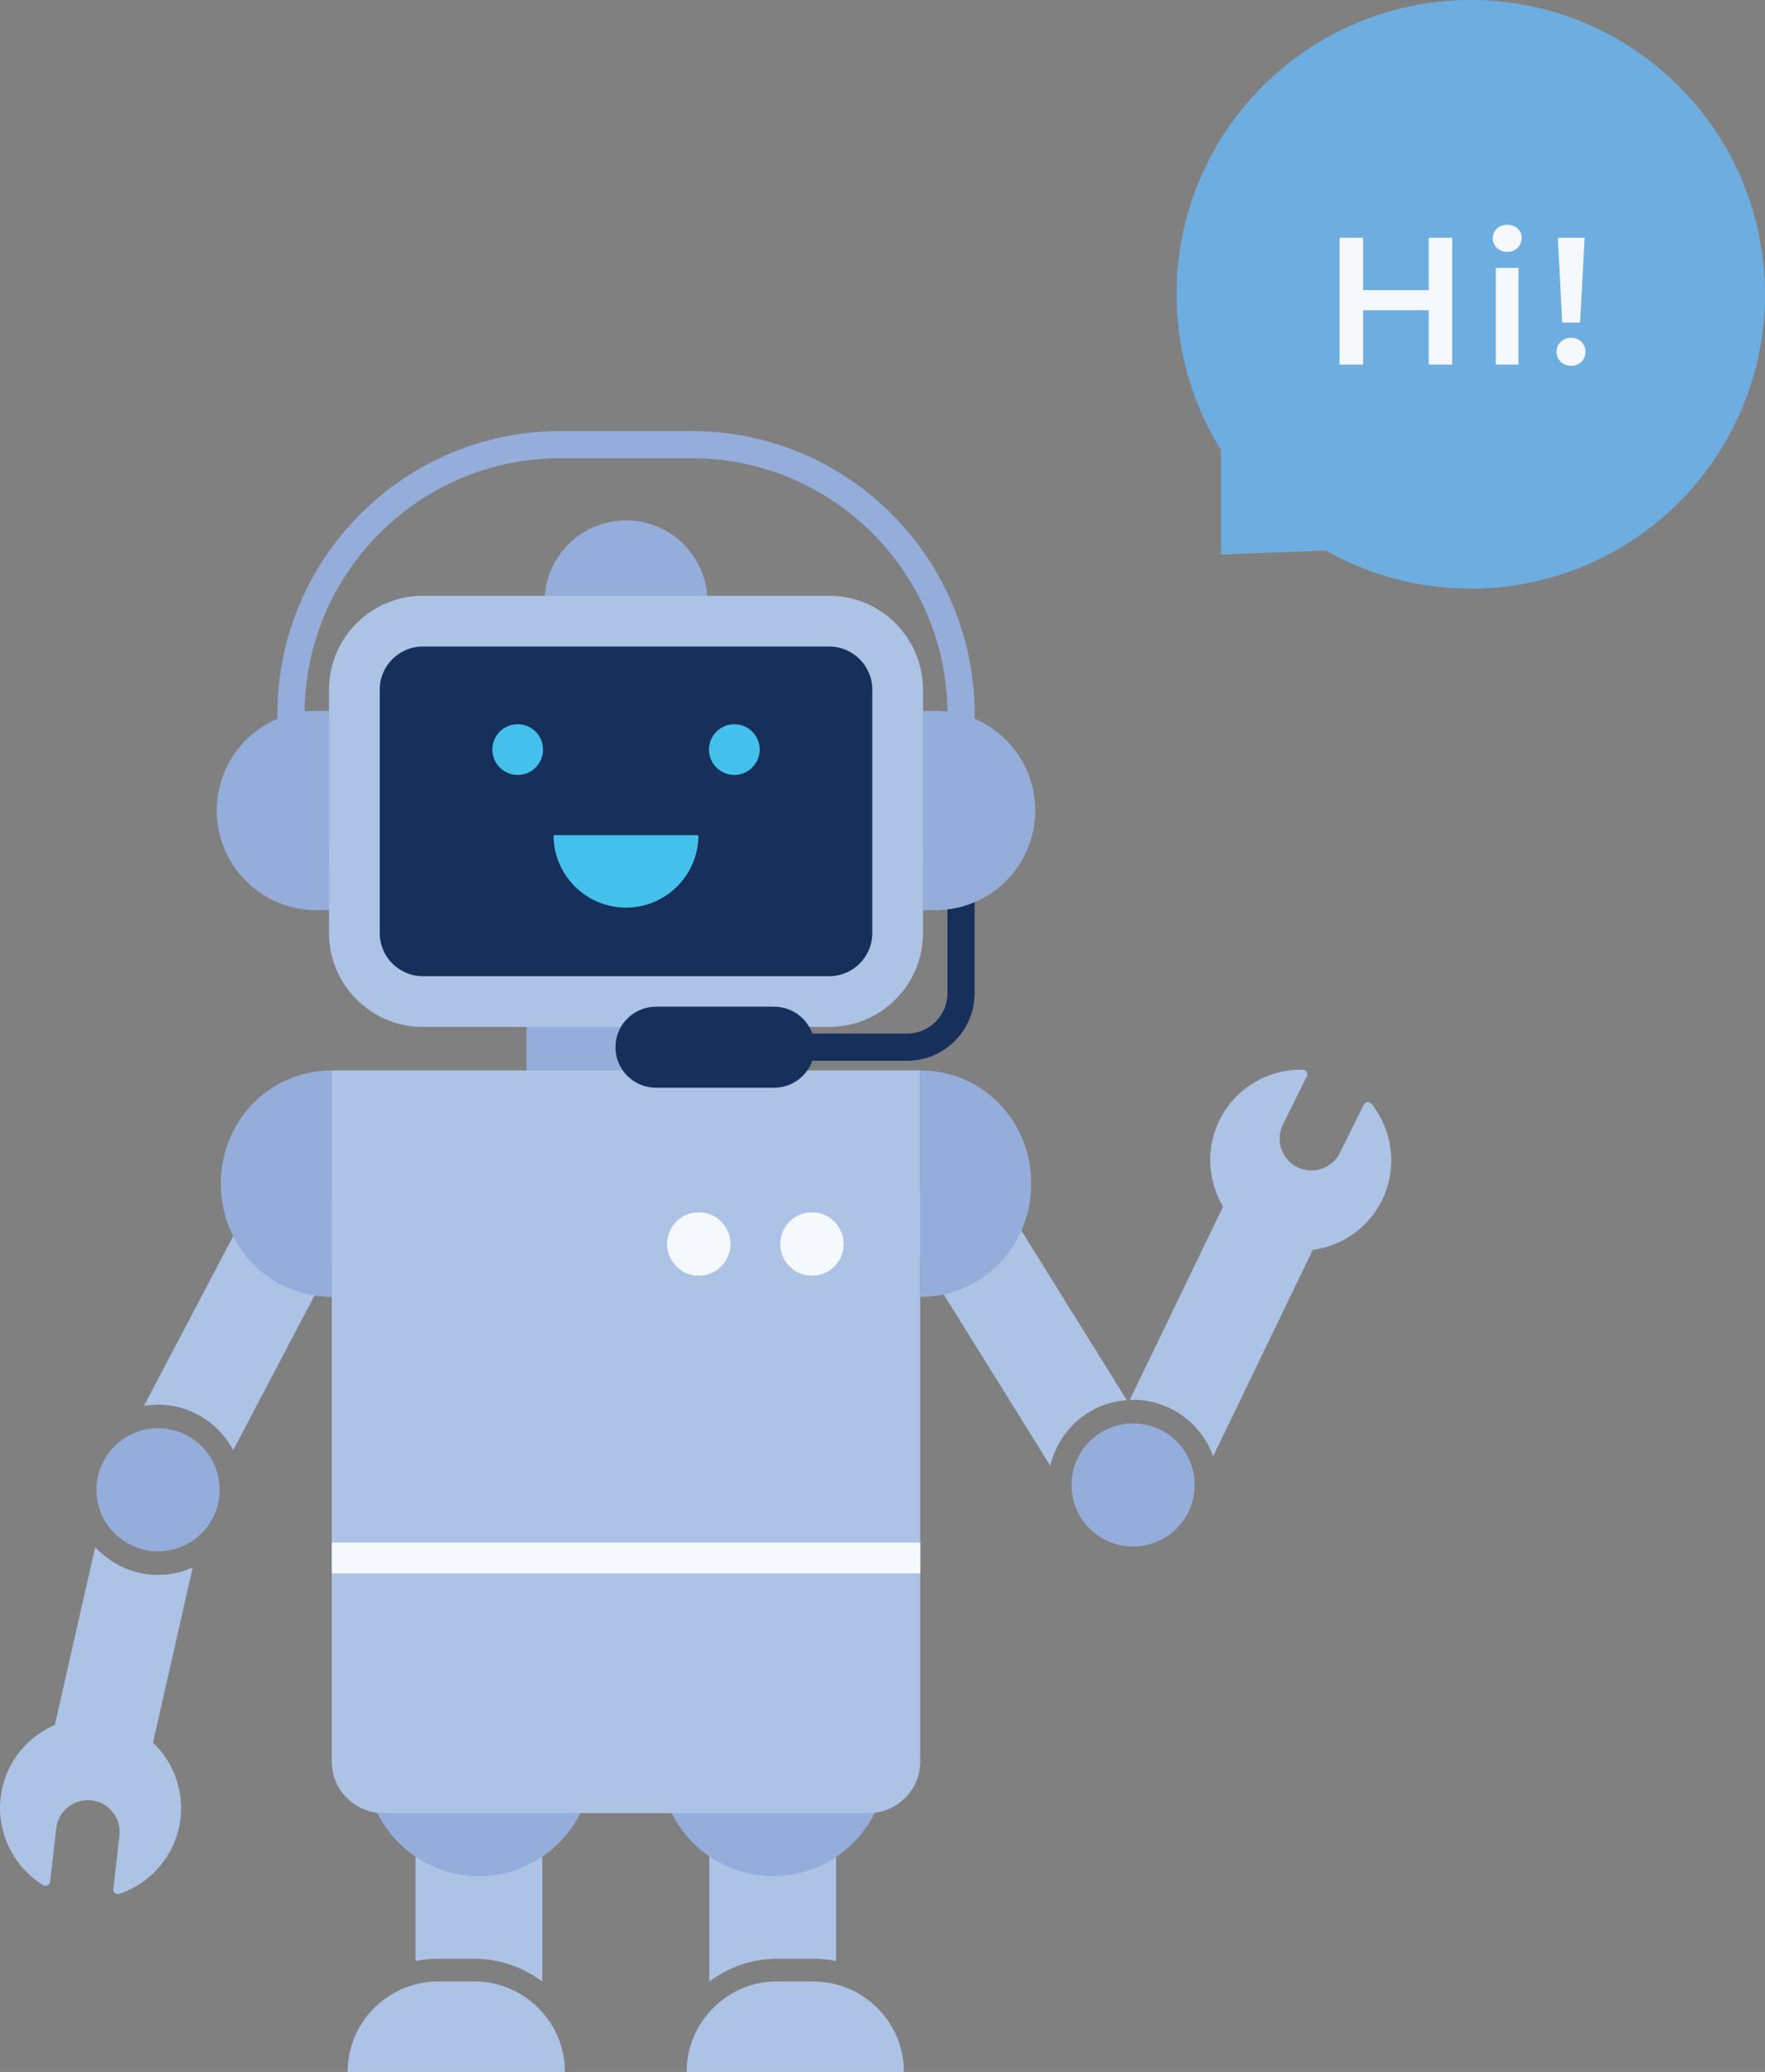
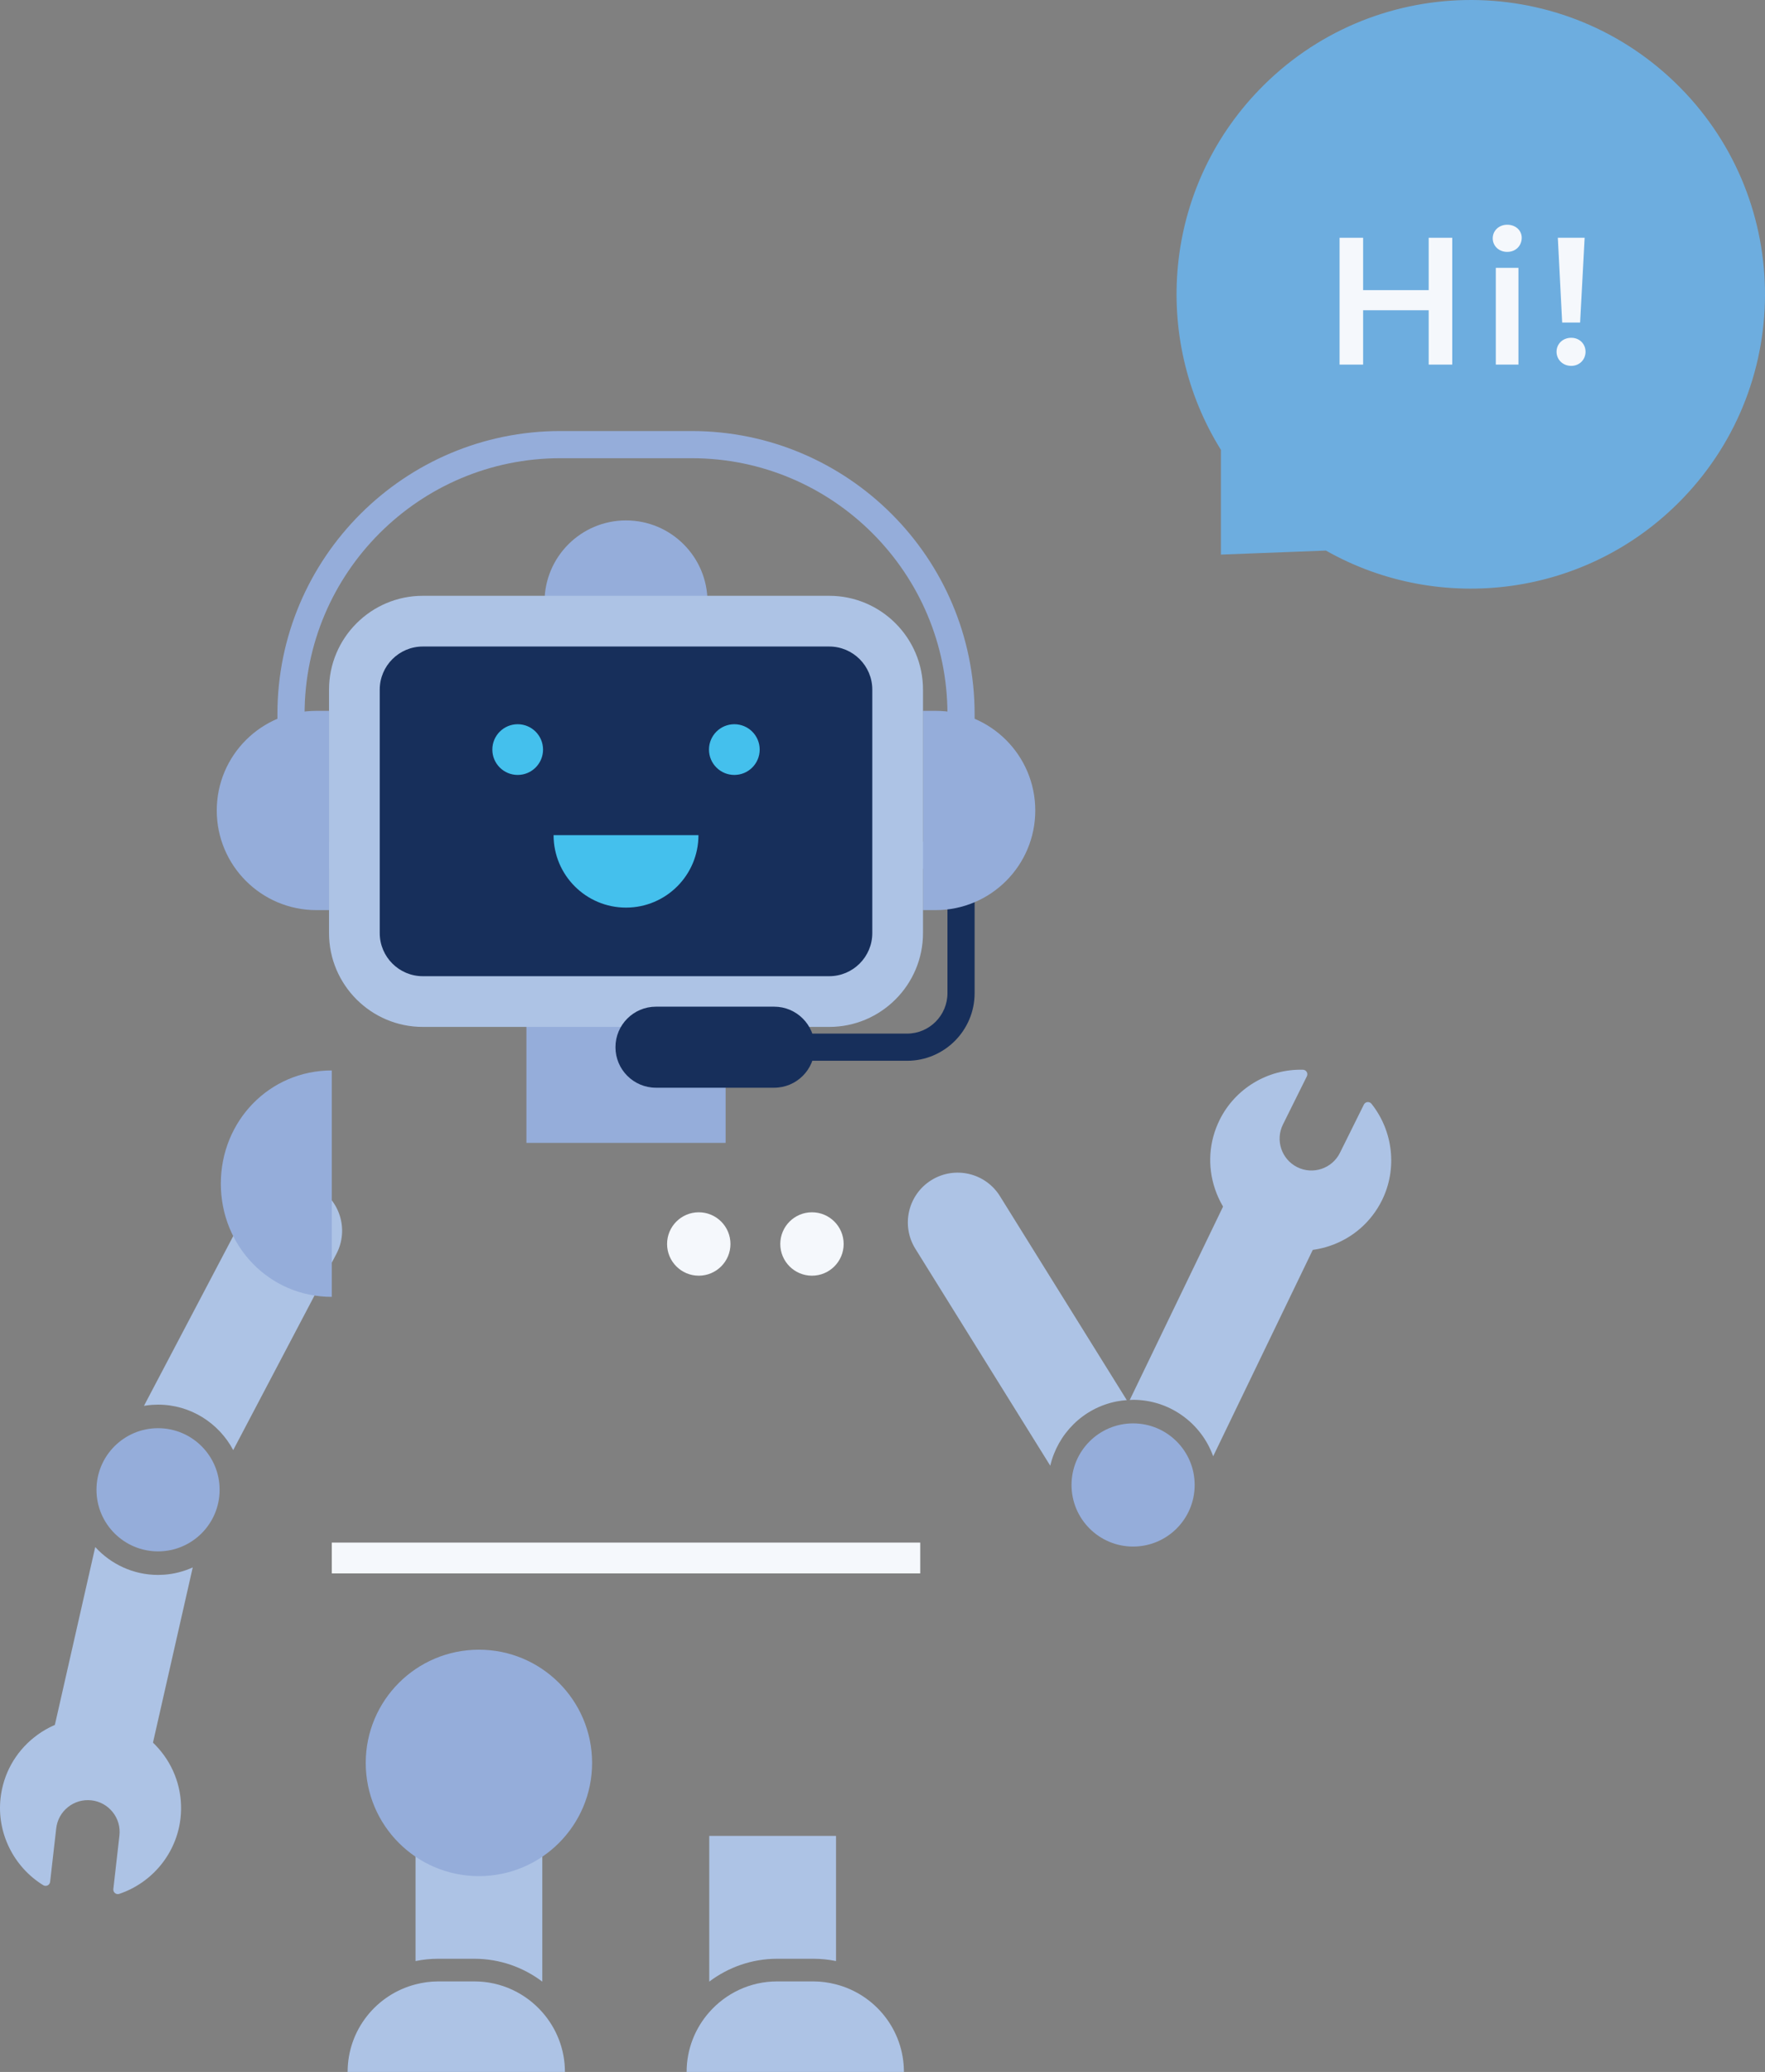
<svg xmlns="http://www.w3.org/2000/svg" version="1.1" id="レイヤー_1" x="0px" y="0px" width="300.482px" height="352.641px" viewBox="0 0 300.482 352.641" enable-background="new 0 0 300.482 352.641" xml:space="preserve">
  <rect x="0" y="0" width="300.482" height="352.641" fill="#808080" stroke="none" />
  <g>
    <g>
      <path fill="#6DADDF" d="M285.124,13.998c-19.935-19.182-51.646-18.573-70.828,1.36c-16.242,16.879-18.29,42.198-6.438,61.209    v17.824l17.868-0.687c19.429,11.007,44.56,7.955,60.758-8.877C305.668,64.892,305.058,33.181,285.124,13.998z" />
      <g>
        <path fill="#F5F8FC" d="M247.236,40.468v21.586h-4.008v-9.251h-11.165v9.251h-4.007V40.468h4.007v8.912h11.165v-8.912H247.236z" />
        <path fill="#F5F8FC" d="M254.129,40.561c0-1.294,1.049-2.312,2.468-2.312s2.467,0.955,2.467,2.219     c0,1.356-1.018,2.405-2.467,2.405C255.178,42.874,254.129,41.856,254.129,40.561z M254.653,45.587h3.854v16.467h-3.854V45.587z" />
        <path fill="#F5F8FC" d="M264.995,59.867c0-1.327,1.049-2.376,2.5-2.376c1.417,0,2.435,1.05,2.435,2.376     c0,1.324-1.018,2.403-2.435,2.403C266.044,62.27,264.995,61.191,264.995,59.867z M265.212,40.468h4.564L269.006,54.9h-3.054     L265.212,40.468z" />
      </g>
    </g>
    <g>
      <path fill="#172F5B" d="M154.422,180.541h-37.057v-4.625h37.057c3.791,0,6.876-3.084,6.876-6.876v-22.218h4.625v22.218    C165.923,175.382,160.764,180.541,154.422,180.541z" />
      <path fill="#95ADDA" d="M165.923,147.866H47.23v-26.338c0-26.558,21.608-48.166,48.166-48.166h22.361    c26.558,0,48.166,21.608,48.166,48.166V147.866z M51.854,143.241h109.443v-21.713c0-24.008-19.532-43.542-43.541-43.542H95.396    c-24.009,0-43.542,19.533-43.542,43.542V143.241z" />
      <path fill="#95ADDA" d="M36.902,137.942c0-9.365,7.592-16.956,16.957-16.956c0.967,0,2.158,0,2.158,0v33.912c0,0-1.04,0-2.158,0    C44.494,154.898,36.902,147.307,36.902,137.942z" />
      <path fill="#95ADDA" d="M176.249,137.942c0,9.365-7.591,16.956-16.956,16.956c-4.387,0-2.167,0-2.167,0v-33.912h2.167    C168.658,120.986,176.249,128.578,176.249,137.942z" />
      <g>
        <path fill="#ADC3E5" d="M138.475,333.374c1.319,0,2.608,0.135,3.854,0.389v-21.304h-21.581v24.805     c3.225-2.431,7.221-3.89,11.561-3.89H138.475z" />
        <path fill="#ADC3E5" d="M142.328,337.732c-1.234-0.318-2.521-0.505-3.854-0.505h-6.167c-4.61,0-8.735,2.033-11.561,5.241     c-2.391,2.716-3.853,6.27-3.853,10.172h36.994C153.888,345.461,148.972,339.445,142.328,337.732z" />
        <path fill="#ADC3E5" d="M80.763,333.374c4.34,0,8.335,1.459,11.56,3.89v-24.805h-21.58v21.304     c1.246-0.254,2.533-0.389,3.853-0.389H80.763z" />
        <path fill="#ADC3E5" d="M92.323,342.469c-2.825-3.208-6.95-5.241-11.56-5.241h-6.167c-1.333,0-2.62,0.187-3.853,0.505     c-6.646,1.713-11.562,7.729-11.562,14.908h36.995C96.177,348.738,94.715,345.185,92.323,342.469z" />
      </g>
      <circle fill="#95ADDA" cx="81.533" cy="300.04" r="19.268" />
-       <circle fill="#95ADDA" cx="131.618" cy="300.04" r="19.268" />
      <g>
        <path fill="#ADC3E5" d="M53.71,201.96c-4.142-2.18-9.27-0.587-11.449,3.558l-17.752,33.75c0.457-0.076,0.921-0.135,1.392-0.168     c0.338-0.023,0.68-0.035,1.018-0.035c5.499,0,10.339,3.132,12.785,7.738l17.563-33.393     C59.447,209.267,57.855,204.14,53.71,201.96z" />
        <path fill="#ADC3E5" d="M26.897,268.045c-4.202,0-8.021-1.829-10.684-4.744l-7.271,32.032c-1.037,4.566,1.825,9.108,6.391,10.145     c0.632,0.143,1.262,0.213,1.884,0.213c3.871,0,7.367-2.669,8.26-6.604l7.336-32.318c-1.511,0.678-3.155,1.12-4.9,1.241     C27.578,268.033,27.235,268.045,26.897,268.045z" />
      </g>
      <path fill="#ADC3E5" d="M27.475,298.159c-2.563-3.224-6.228-5.255-10.319-5.721c-4.081-0.464-8.117,0.688-11.339,3.252    c-3.223,2.564-5.255,6.229-5.72,10.318c-0.669,5.887,2.183,11.713,7.266,14.846c0.224,0.136,0.502,0.153,0.741,0.037    c0.237-0.116,0.399-0.345,0.429-0.606l1.039-9.107c0.164-1.438,0.876-2.725,2.009-3.625s2.551-1.304,3.985-1.142    c1.436,0.162,2.724,0.876,3.624,2.008c0.901,1.132,1.306,2.547,1.142,3.984l-1.037,9.106c-0.03,0.263,0.077,0.521,0.282,0.687    c0.137,0.113,0.311,0.172,0.483,0.172c0.083,0,0.166-0.014,0.247-0.041c5.659-1.904,9.75-6.94,10.419-12.828    C31.193,305.408,30.038,301.38,27.475,298.159z" />
      <g>
        <path fill="#ADC3E5" d="M190.107,238.518c0.568-0.112,1.145-0.178,1.722-0.222l-21.595-34.717     c-2.474-3.976-7.701-5.193-11.677-2.721c-3.977,2.474-5.195,7.702-2.722,11.678l22.967,36.923     C180.062,244.079,184.345,239.65,190.107,238.518z" />
        <path fill="#ADC3E5" d="M220.132,200.176c-4.213-2.035-9.284-0.268-11.319,3.95l-16.48,34.146     c0.195-0.009,0.39-0.029,0.583-0.029l0,0c6.168,0,11.585,3.937,13.619,9.611l17.548-36.357     C226.117,207.28,224.35,202.212,220.132,200.176z" />
      </g>
      <rect x="89.619" y="169.852" fill="#95ADDA" width="33.913" height="24.664" />
      <path fill="#ADC3E5" d="M233.488,187.857c-0.166-0.207-0.431-0.313-0.685-0.287c-0.262,0.028-0.493,0.188-0.61,0.424l-4.076,8.213    c-1.327,2.675-4.584,3.772-7.261,2.443c-2.676-1.328-3.771-4.585-2.444-7.262l4.077-8.213c0.117-0.235,0.105-0.515-0.03-0.741    c-0.137-0.226-0.38-0.365-0.644-0.371c-6.007-0.15-11.532,3.211-14.169,8.519c-1.83,3.689-2.116,7.87-0.801,11.773    c1.313,3.904,4.067,7.062,7.757,8.893c2.162,1.074,4.495,1.616,6.841,1.616c1.655,0,3.316-0.271,4.931-0.813    c3.904-1.313,7.062-4.068,8.894-7.758C237.904,198.984,237.204,192.532,233.488,187.857z" />
      <circle fill="#95ADDA" cx="106.576" cy="102.446" r="13.873" />
      <g>
        <path fill="#172F5B" d="M66.157,170.462h80.837c3.216,0,5.824-2.609,5.824-5.825v-53.091c0-3.217-2.608-5.825-5.824-5.825H66.156     c-3.216,0-5.824,2.608-5.824,5.824v53.092C60.332,167.853,62.94,170.462,66.157,170.462z" />
      </g>
      <path fill="#ADC3E5" d="M141.169,174.777H71.982c-8.803,0-15.966-7.163-15.966-15.965v-41.443c0-8.803,7.163-15.966,15.966-15.966    h69.189c8.803,0,15.964,7.163,15.964,15.966v41.443C157.135,167.614,149.972,174.777,141.169,174.777z M71.982,110.035    c-4.043,0-7.333,3.29-7.333,7.334v41.443c0,4.043,3.291,7.333,7.333,7.333h69.187c4.043,0,7.334-3.29,7.334-7.333v-41.443    c0-4.044-3.289-7.334-7.332-7.334H71.982z" />
      <g>
        <circle fill="#44C0ED" cx="88.134" cy="127.576" r="4.316" />
        <circle fill="#44C0ED" cx="125.017" cy="127.576" r="4.316" />
      </g>
      <path fill="#44C0ED" d="M94.244,142.139c0,6.811,5.521,12.332,12.332,12.332c6.811,0,12.332-5.521,12.332-12.332H94.244z" />
-       <path fill="#ADC3E5" d="M65.272,308.583h82.607c4.854,0,8.787-3.935,8.787-8.787V182.184H56.485v117.612    C56.485,304.648,60.419,308.583,65.272,308.583z" />
      <rect x="56.485" y="262.544" fill="#F5F8FC" width="100.181" height="5.241" />
      <g>
        <circle fill="#F5F8FC" cx="118.962" cy="211.722" r="5.395" />
        <circle fill="#F5F8FC" cx="138.234" cy="211.722" r="5.395" />
      </g>
      <path fill="#172F5B" d="M131.795,185.125h-20.119c-3.809,0-6.896-3.087-6.896-6.897l0,0c0-3.808,3.087-6.896,6.896-6.896h20.119    c3.809,0,6.897,3.088,6.897,6.896l0,0C138.692,182.038,135.604,185.125,131.795,185.125z" />
      <path fill="#95ADDA" d="M37.595,201.452c0,10.642,8.248,19.269,18.89,19.269v-38.537    C45.843,182.184,37.595,190.811,37.595,201.452z" />
-       <path fill="#95ADDA" d="M156.666,220.721c10.642,0,18.89-8.627,18.89-19.269s-8.248-19.269-18.89-19.269V220.721z" />
      <circle fill="#95ADDA" cx="26.908" cy="253.555" r="10.482" />
      <circle fill="#95ADDA" cx="192.904" cy="252.736" r="10.482" />
    </g>
  </g>
</svg>